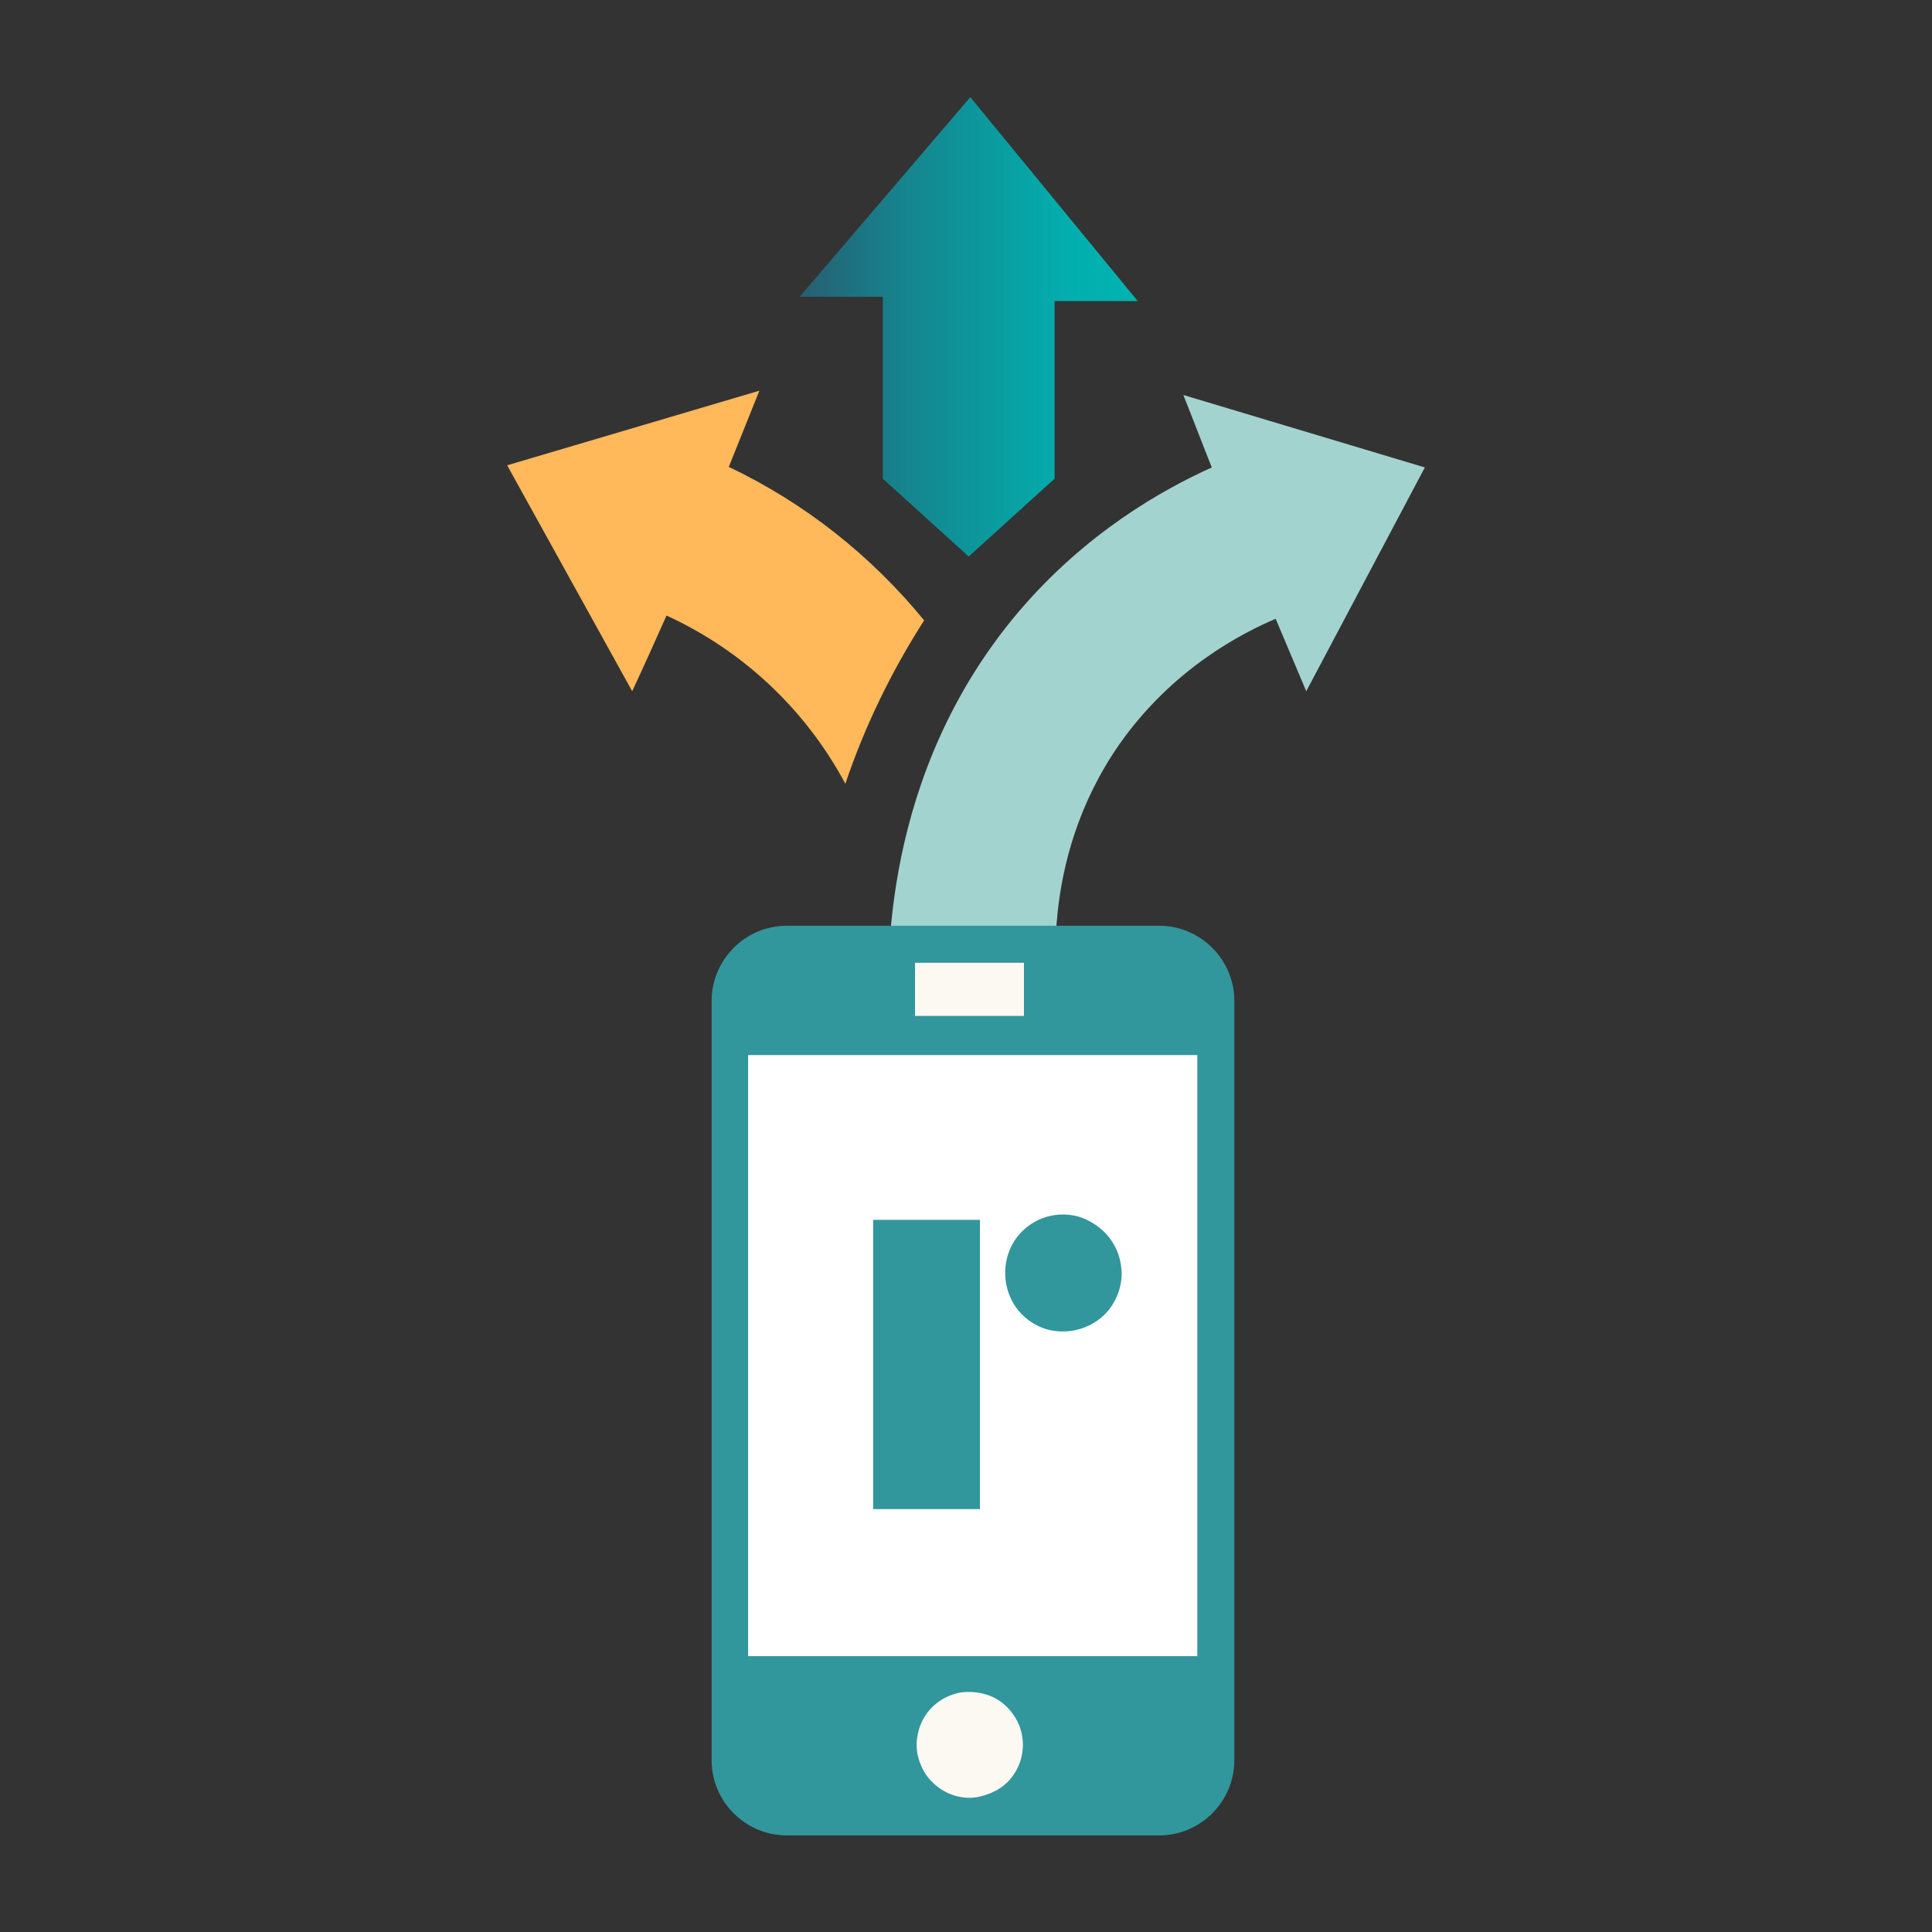
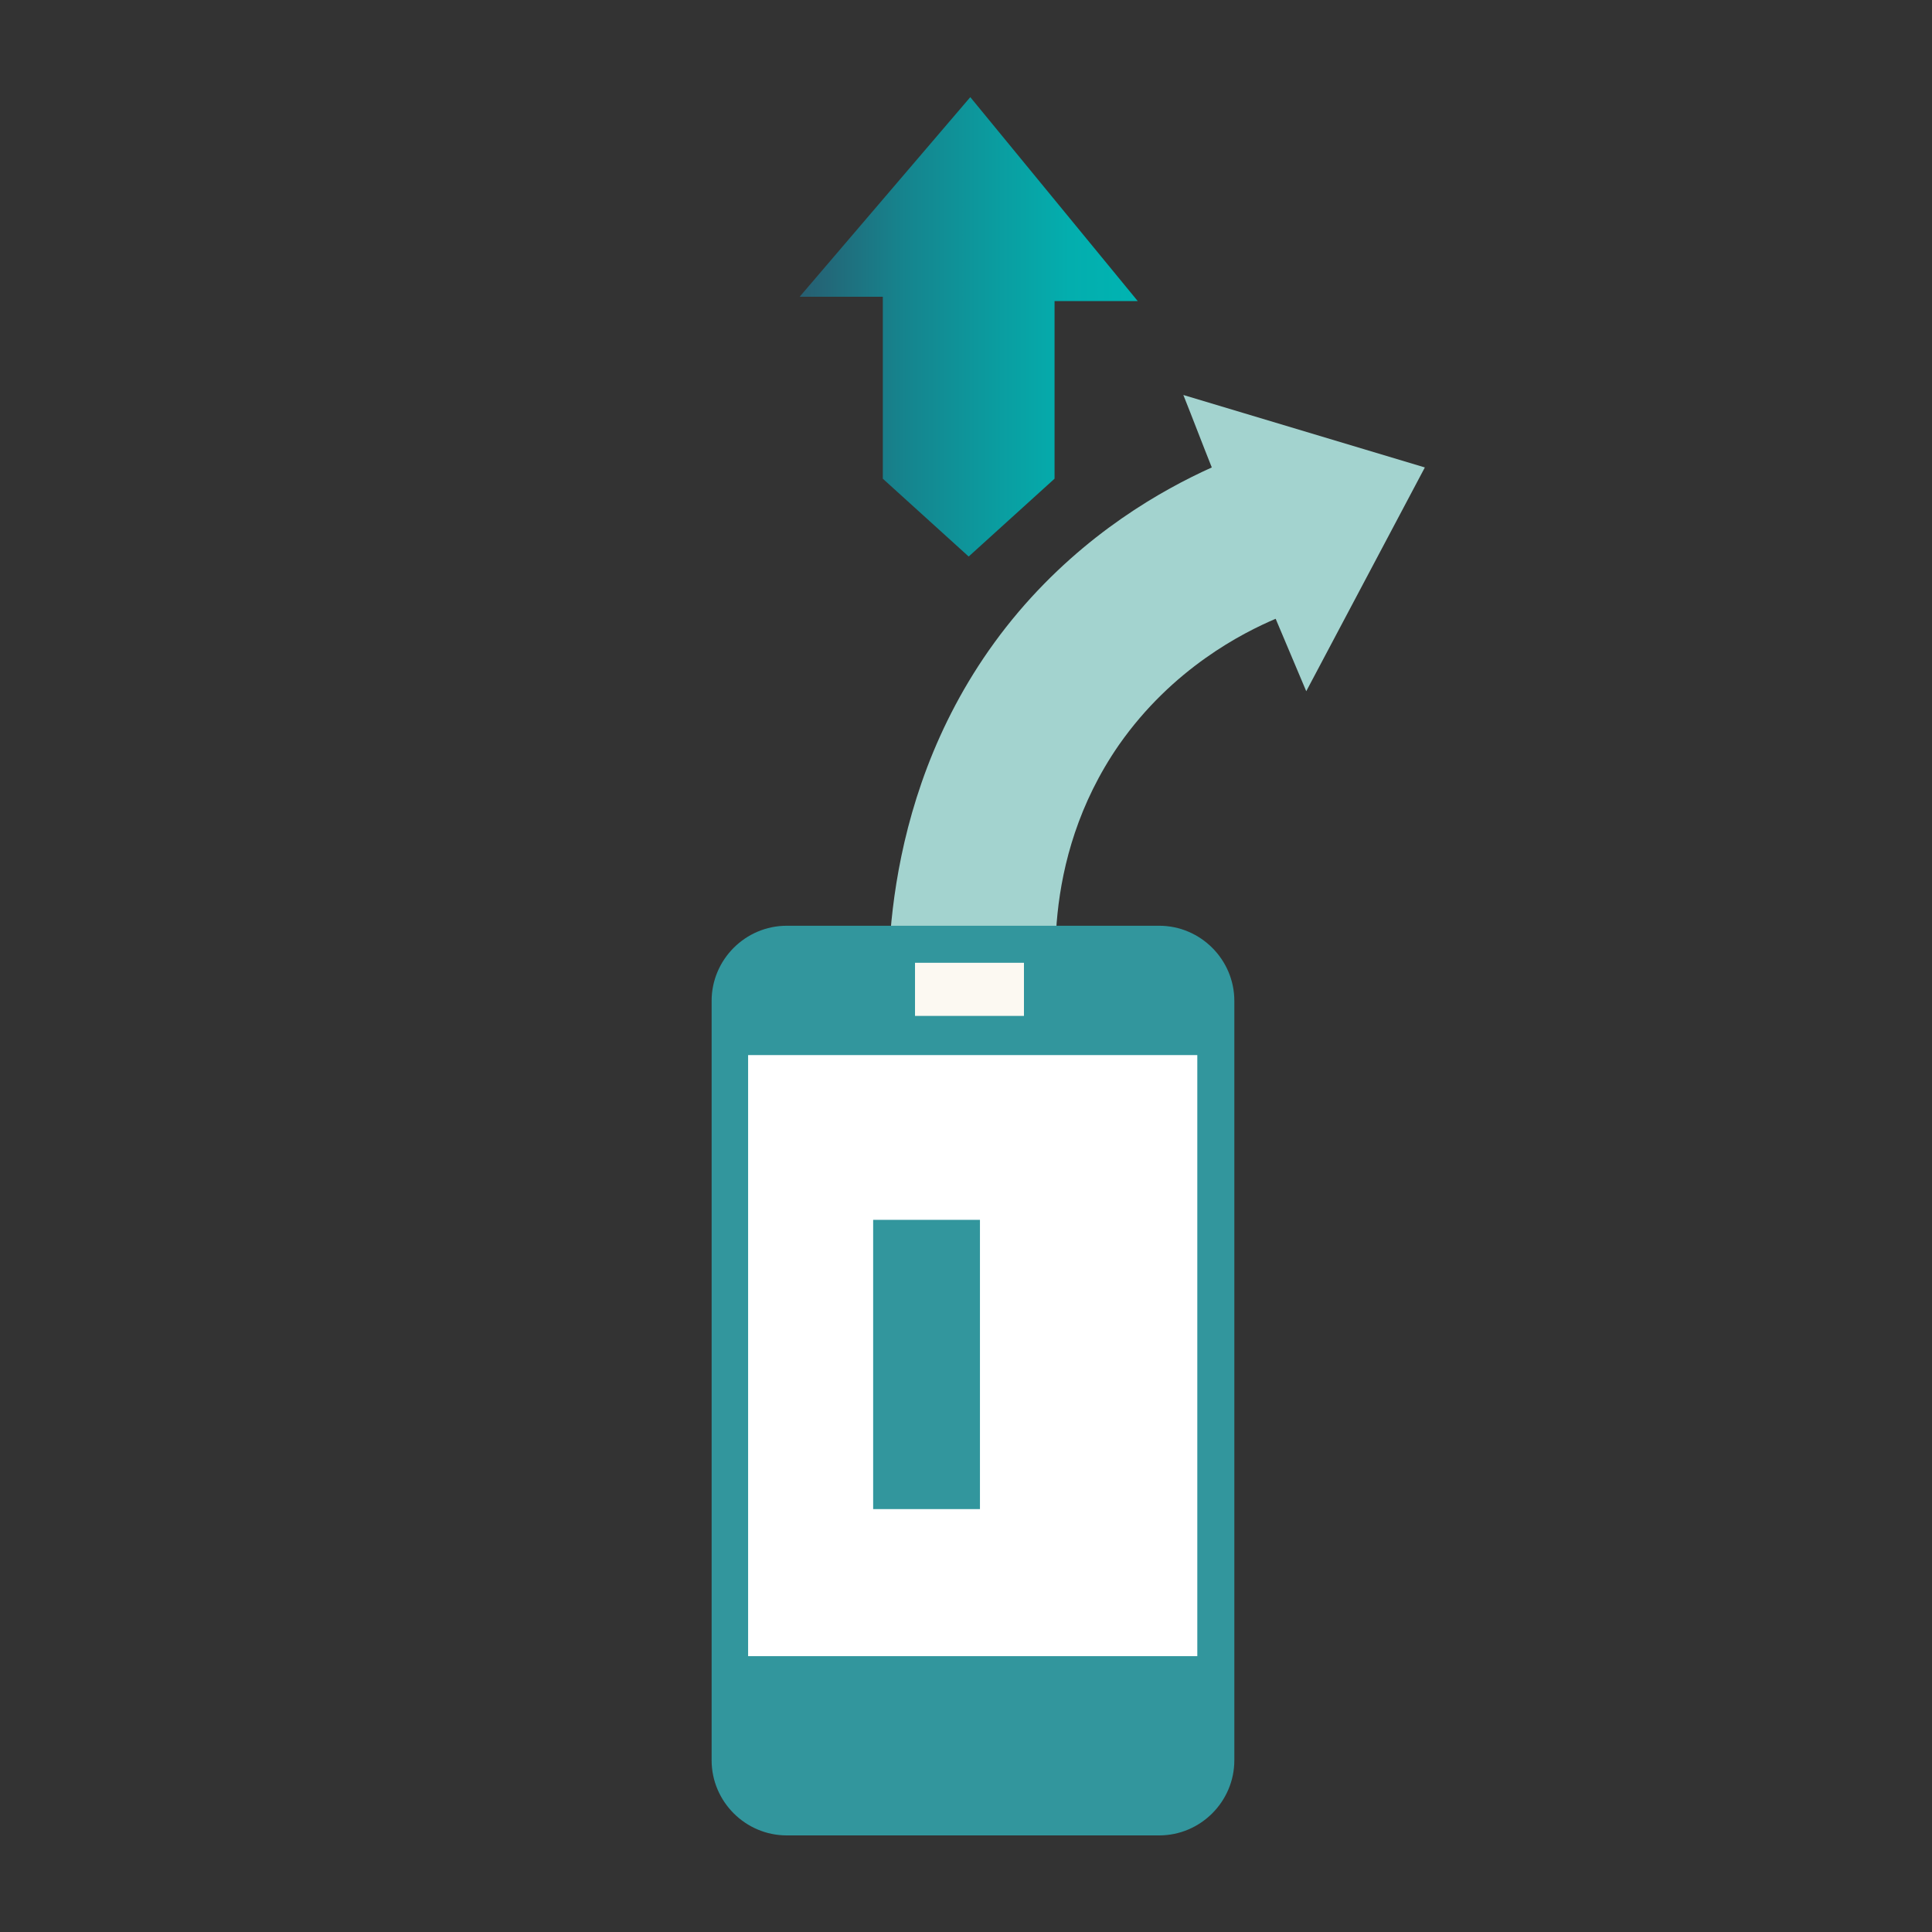
<svg xmlns="http://www.w3.org/2000/svg" viewBox="0 0 360 360">
  <rect x="0" y="0" width="360" height="360" fill="#333333" stroke="none" />
  <defs>
    <style>      .cls-1 {        fill: url(#linear-gradient);      }      .cls-2 {        fill: #fcf9f2;      }      .cls-3 {        fill: #fff;      }      .cls-4 {        fill: #ffb85a;      }      .cls-5 {        fill: #32969d;      }      .cls-6 {        fill: #a3d3cf;      }    </style>
    <linearGradient id="linear-gradient" x1="148.9" y1="299.2" x2="211.9" y2="299.2" gradientTransform="translate(0 360) scale(1 -1)" gradientUnits="userSpaceOnUse">
      <stop offset="0" stop-color="#295a6e" />
      <stop offset="0" stop-color="#275e71" />
      <stop offset=".3" stop-color="#16838d" />
      <stop offset=".6" stop-color="#0a9ea1" />
      <stop offset=".8" stop-color="#03aeae" />
      <stop offset="1" stop-color="#00b4b2" />
    </linearGradient>
  </defs>
  <g>
    <g id="Layer_1">
      <g>
        <path class="cls-1" d="M164.5,89.2v-33.9h-15.5l31.8-37.2,31.2,38h-15.5v33.1l-16,14.5-16-14.5Z" />
        <path class="cls-6" d="M165.7,189.4c-.5-9.4-1.5-45.2,24.1-75.4,12.5-14.7,26.7-22.7,36-26.9-1.8-4.5-3.5-9-5.3-13.5l45,13.5-22.1,41.7-5.7-13.5c-6.1,2.6-19.2,9.2-29.2,23.5-15.1,21.8-11.8,45.2-10.9,50.5h-31.9Z" />
-         <path class="cls-4" d="M157.5,146.1c3.6-10.7,8.6-21,14.7-30.5-9.9-12.1-22.3-21.9-36.4-28.6l5.7-14.2-47,13.9,23.3,42.1c2.2-4.7,4.3-9.4,6.4-14.1,14.2,6.5,25.9,17.5,33.3,31.3h0Z" />
        <path class="cls-5" d="M216,172.5h-69.4c-7.7,0-14,6.3-14,14v141.5c0,7.7,6.3,14,14,14h69.4c7.7,0,14-6.3,14-14v-141.5c0-7.7-6.3-14-14-14Z" />
        <path class="cls-2" d="M190.8,179.4h-20.3v9.9h20.3v-9.9Z" />
        <path class="cls-3" d="M223.1,196.6h-83.7v112h83.7v-112Z" />
-         <path class="cls-2" d="M190.6,325.1c0-2-.6-3.9-1.7-5.5-1.1-1.6-2.6-2.9-4.4-3.6s-3.8-.9-5.7-.6c-1.9.4-3.7,1.3-5.1,2.7-1.4,1.4-2.3,3.1-2.7,5.1-.4,1.9-.2,3.9.6,5.7.7,1.8,2,3.3,3.6,4.4s3.5,1.7,5.5,1.7,5.1-1,7-2.9c1.9-1.9,2.9-4.4,2.9-7" />
-         <path class="cls-5" d="M182.6,227.3h-19.9v53.9h19.9v-53.9Z" />
-         <path class="cls-5" d="M209,237.4c0,2.1-.7,4.2-1.9,6-1.2,1.8-2.9,3.1-4.9,3.9-2,.8-4.2,1-6.3.6s-4-1.5-5.5-3c-1.5-1.5-2.5-3.5-2.9-5.6-.4-2.1-.2-4.3.6-6.3.8-2,2.2-3.7,4-4.9,1.8-1.2,3.9-1.8,6-1.8,1.4,0,2.9.3,4.2.9,1.3.6,2.5,1.4,3.5,2.4,1,1,1.8,2.2,2.4,3.6.5,1.3.8,2.8.8,4.2" />
+         <path class="cls-5" d="M182.6,227.3h-19.9v53.9h19.9v-53.9" />
      </g>
    </g>
  </g>
</svg>